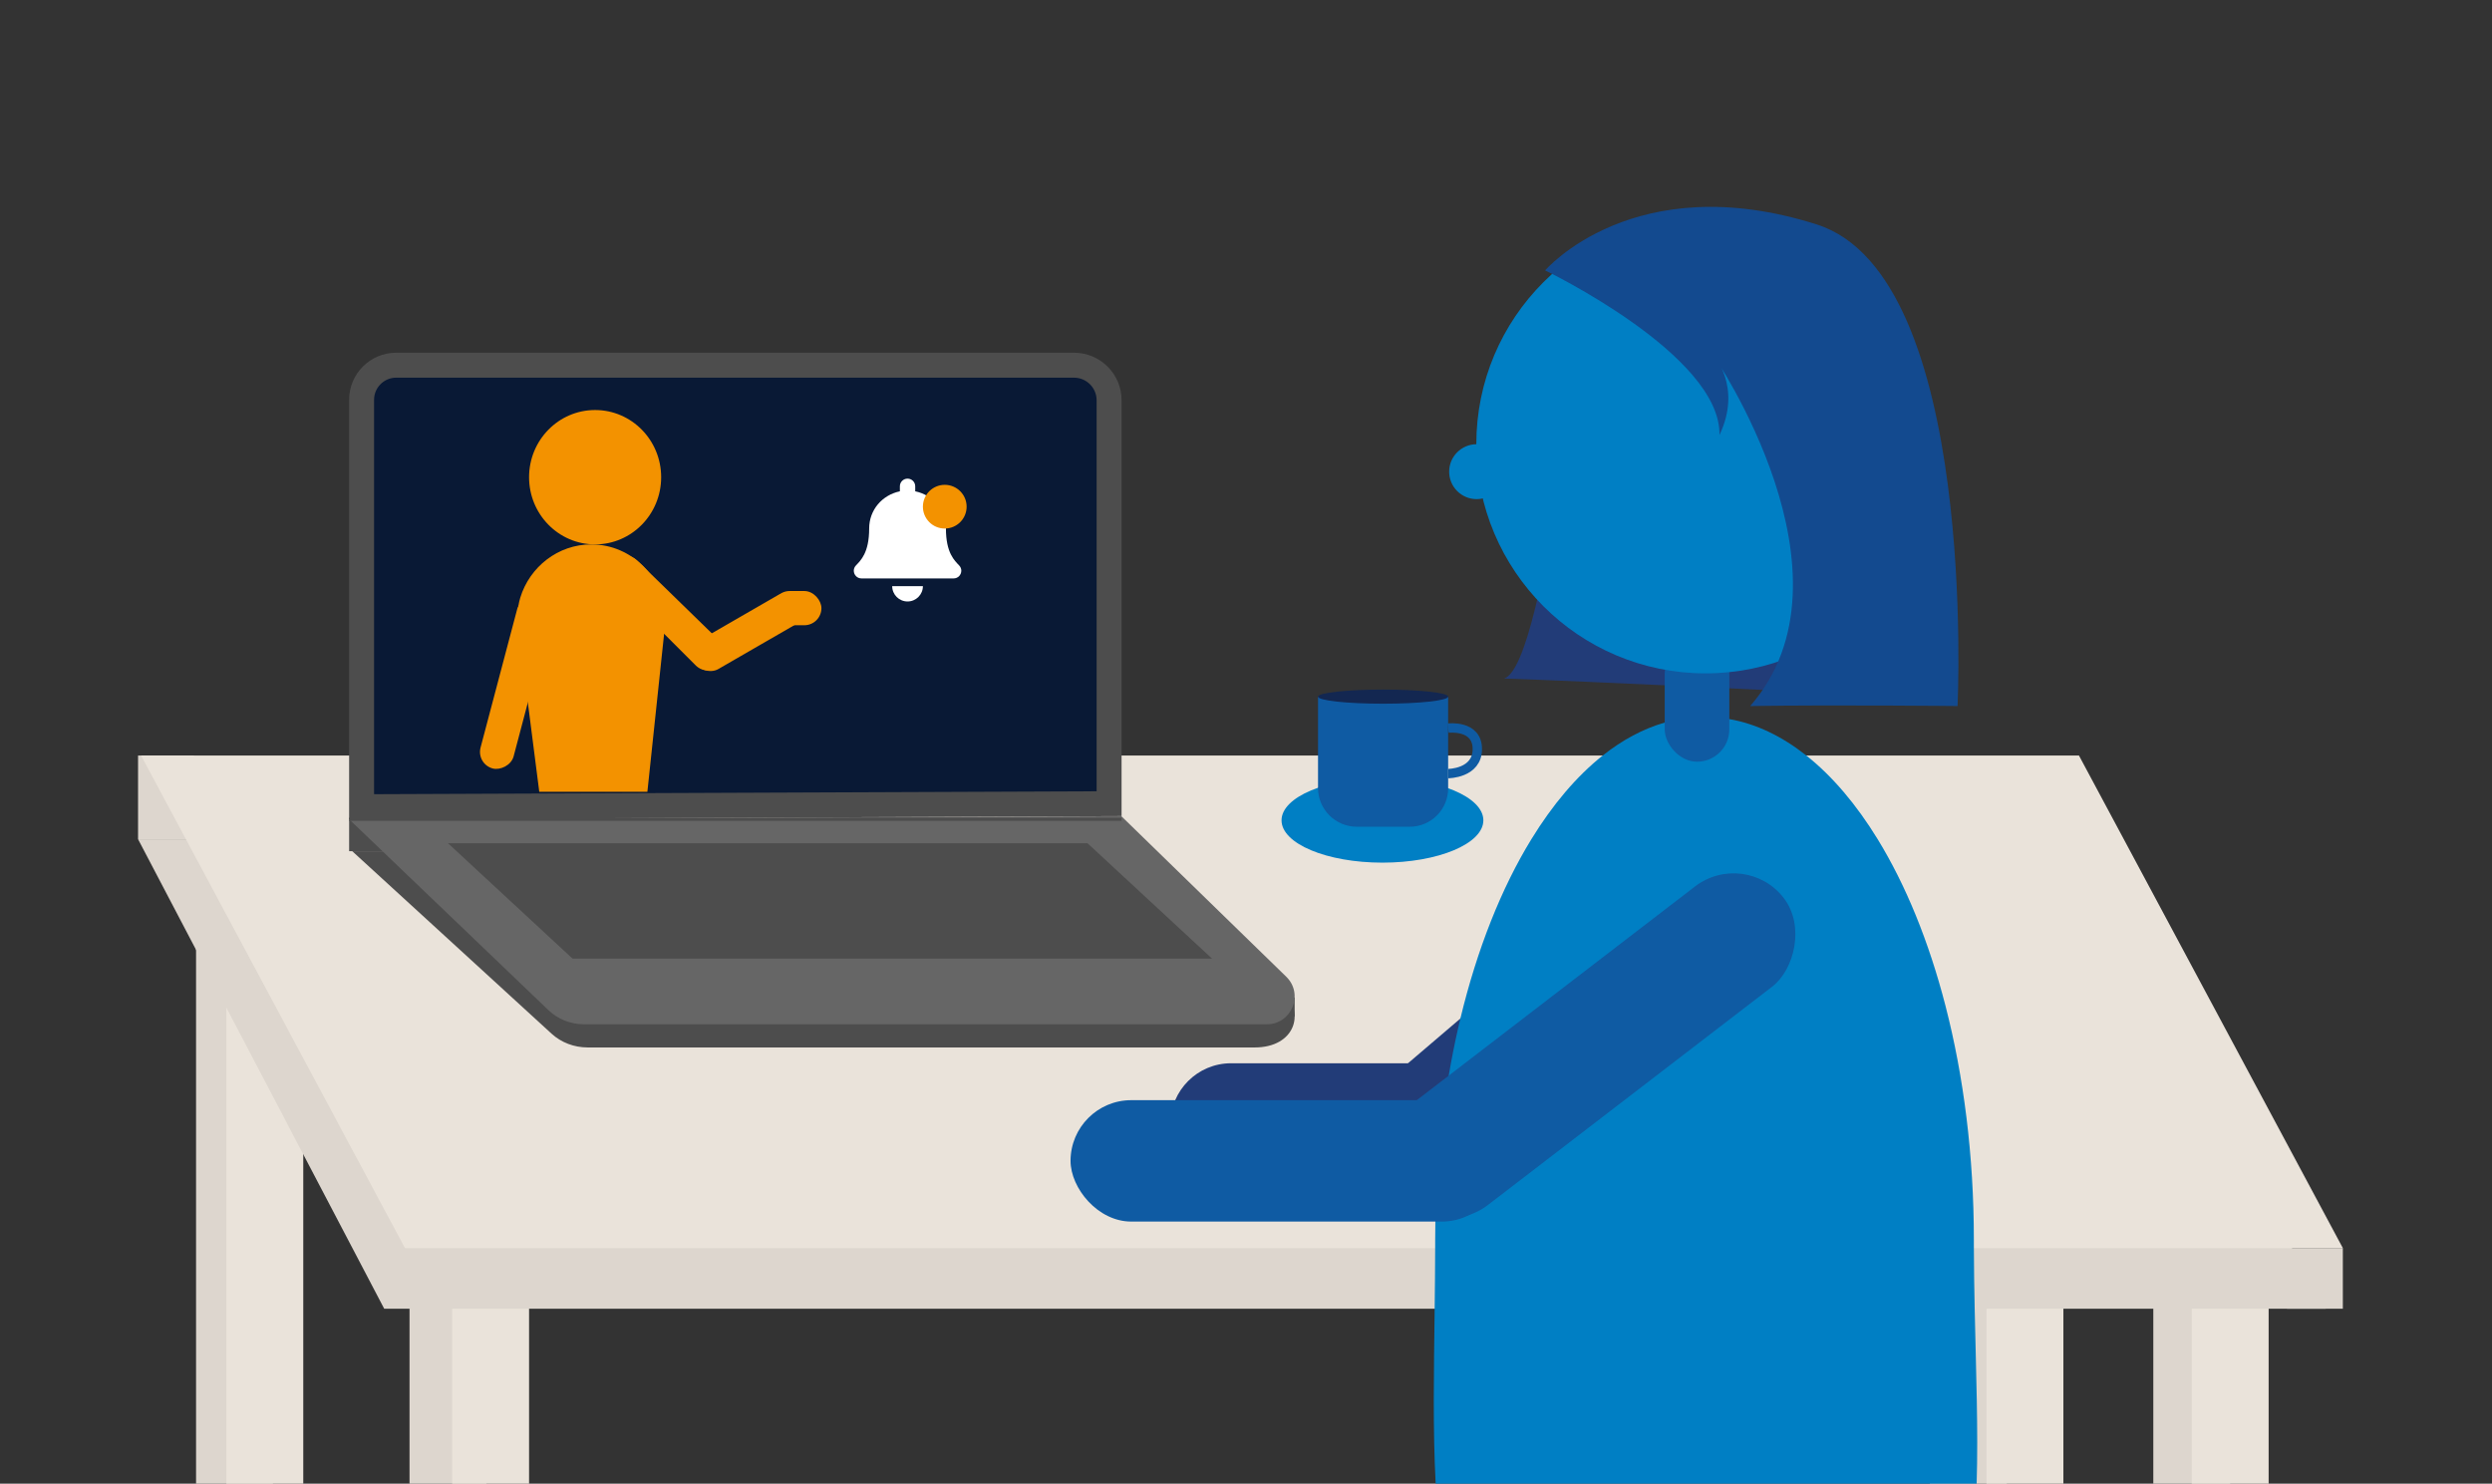
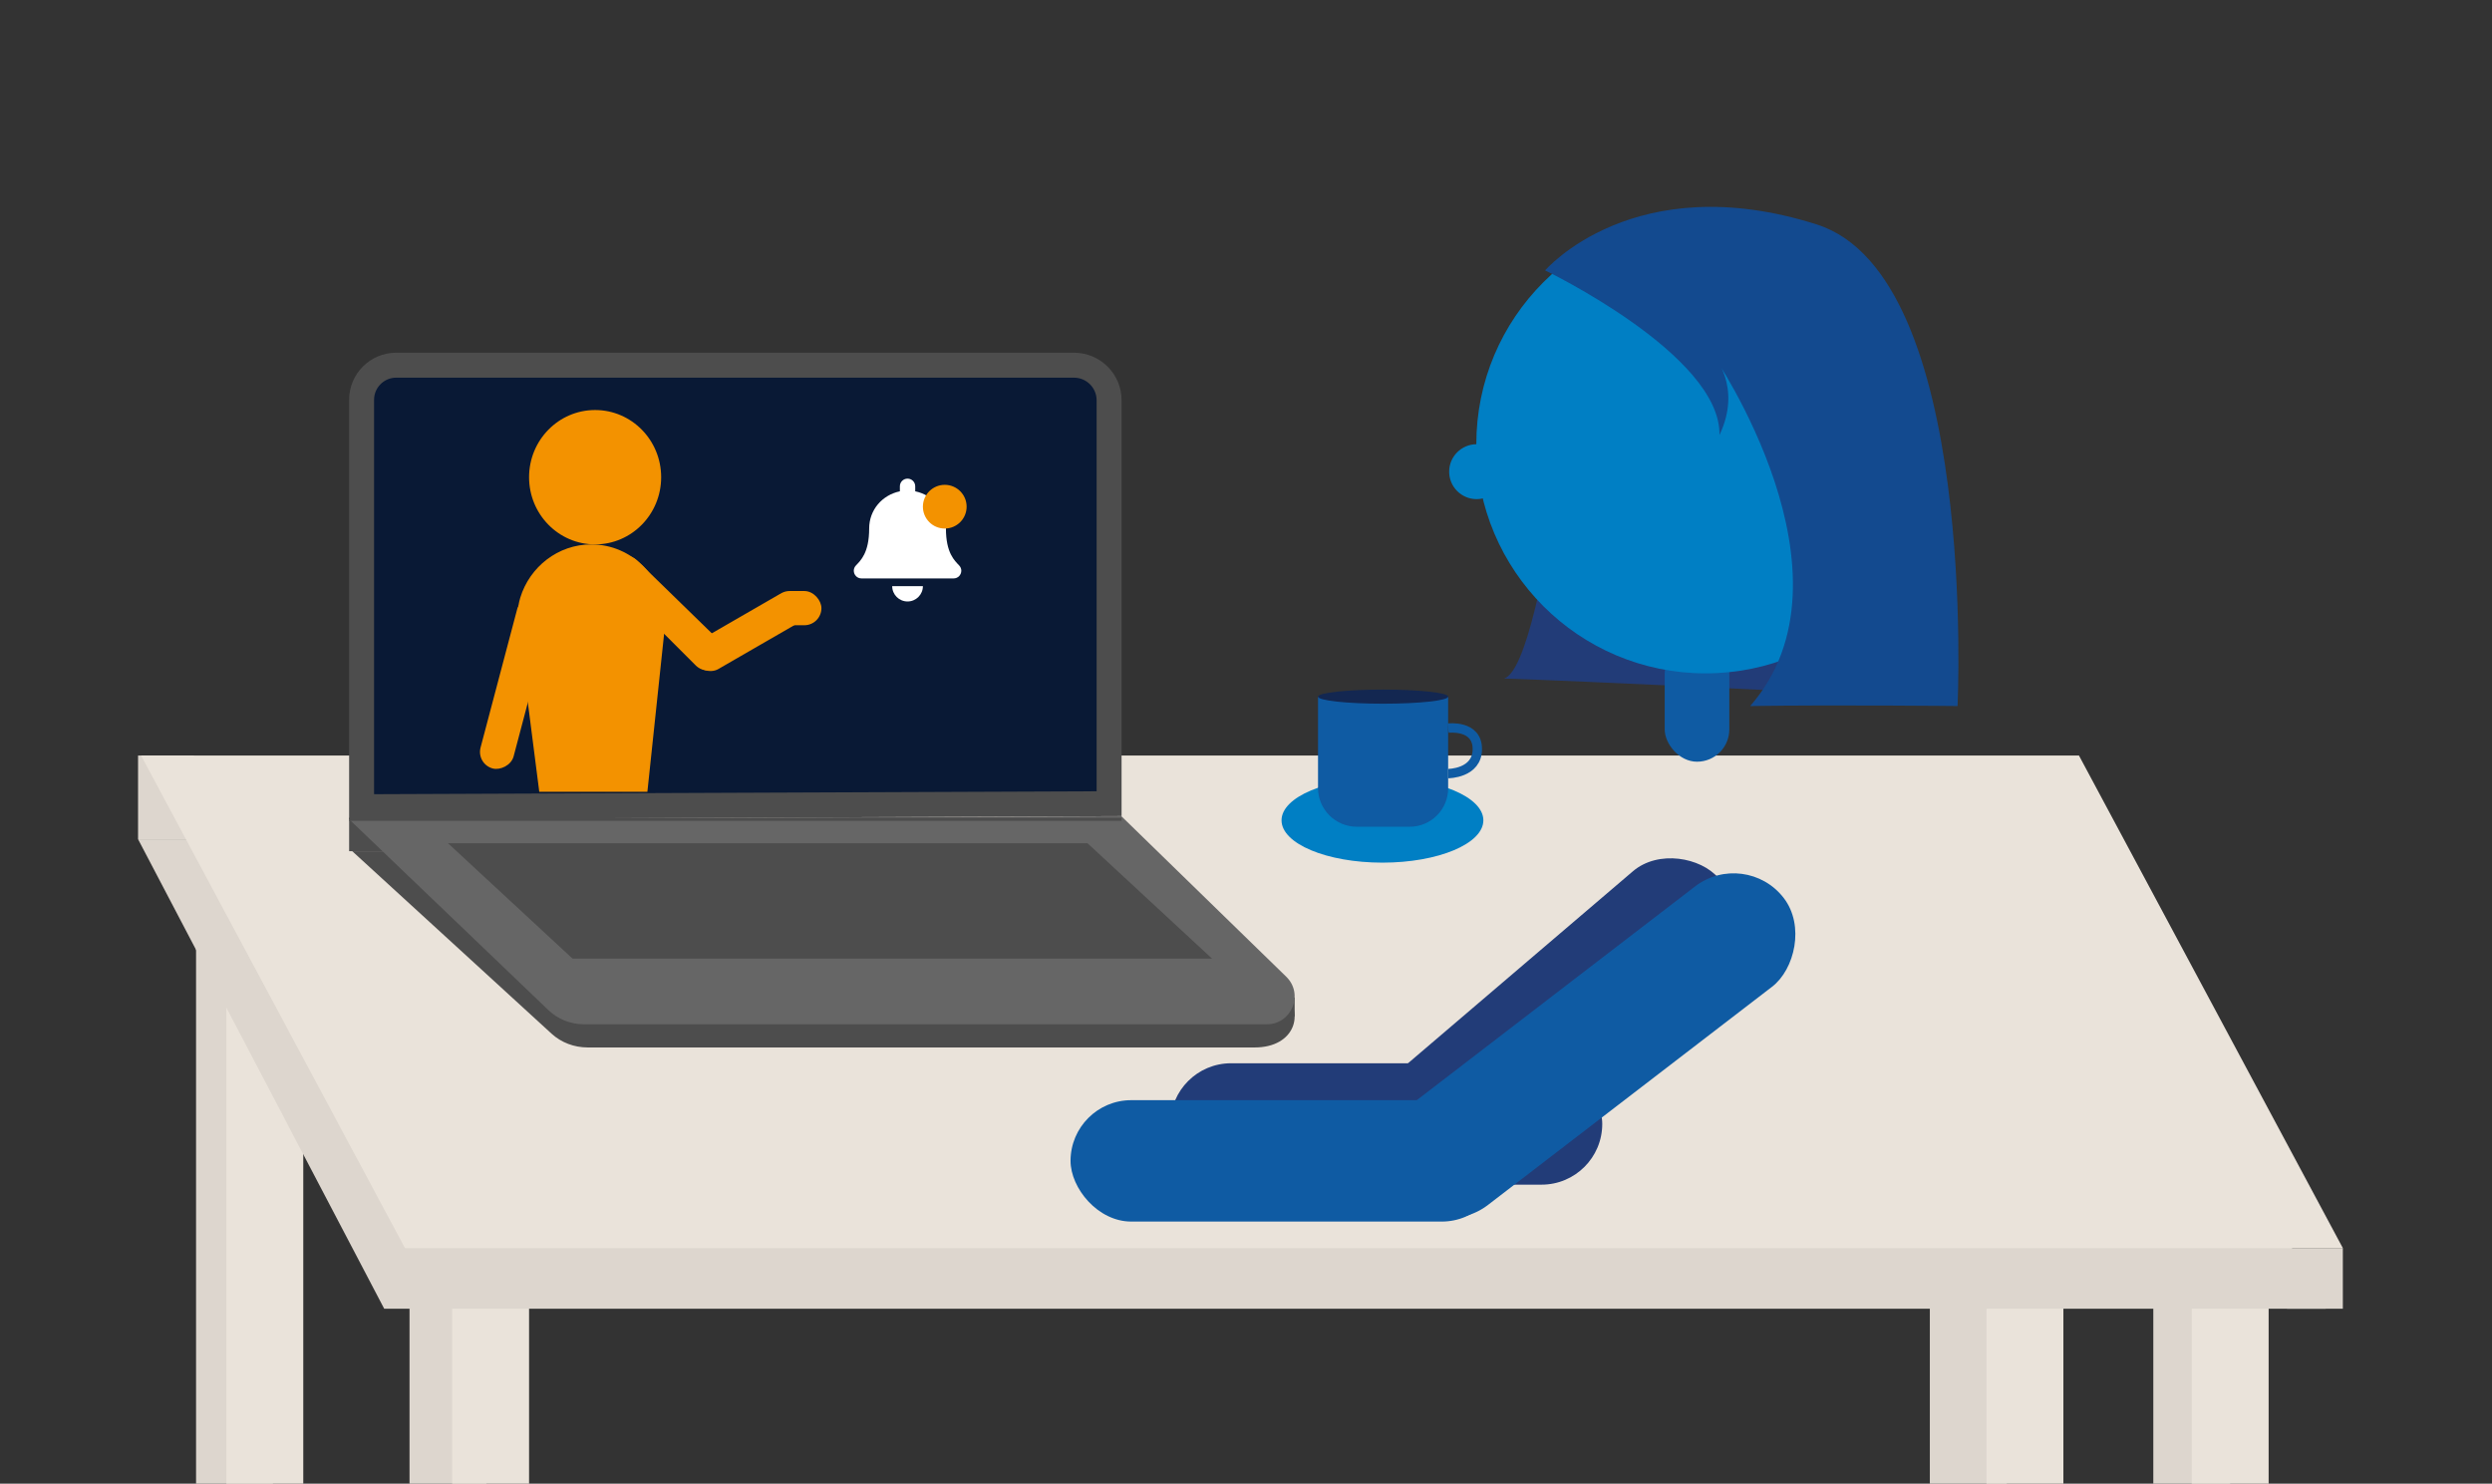
<svg xmlns="http://www.w3.org/2000/svg" id="Layer_1" viewBox="0 0 1597.21 951.07">
  <rect x="0" y="0" width="1597.21" height="951.07" fill="#333333" stroke="none" />
  <defs>
    <style>.cls-1{stroke:#0f5ba3;stroke-width:6px;}.cls-1,.cls-2{fill:none;stroke-miterlimit:10;}.cls-3{fill:#007fc4;}.cls-4{fill:#eae3da;}.cls-5{fill:#fff;}.cls-6{fill:#f39200;}.cls-7{fill:#666;}.cls-8{fill:#ddd6ce;}.cls-9{fill:#132751;}.cls-10{fill:#134a8f;}.cls-11{fill:#0f5ba3;}.cls-12{fill:#223c78;}.cls-13{fill:#091935;}.cls-14{fill:#4d4d4d;}.cls-2{stroke:#4d4d4d;stroke-width:2px;}</style>
  </defs>
  <path class="cls-12" d="M1016.73,168.93s-25.02,257.74-52.71,266.01c58.07,2.02,178.69,7.95,178.69,7.95V221.64l-125.97-52.71Z" />
  <rect class="cls-8" x="1380.13" y="819.5" width="49.28" height="131.57" />
  <rect class="cls-8" x="262.48" y="816.94" width="49.28" height="134.13" />
  <rect class="cls-8" x="125.66" y="545.65" width="49.29" height="405.42" />
  <rect class="cls-4" x="145.09" y="577.53" width="49.29" height="373.54" />
  <rect class="cls-4" x="289.81" y="567.72" width="49.29" height="383.35" />
  <rect class="cls-8" x="1236.9" y="558.97" width="49.28" height="392.1" />
  <rect class="cls-4" x="1273.21" y="562.81" width="49.29" height="388.26" />
  <rect class="cls-8" x="88.49" y="484.32" width="35.82" height="53.66" />
  <rect class="cls-4" x="1404.77" y="829.5" width="49.28" height="121.57" />
  <rect class="cls-8" x="1465.79" y="800.08" width="35.82" height="38.86" />
  <polygon class="cls-8" points="1490.71 838.94 246.25 838.94 88.49 537.97 1322.64 537.97 1490.71 838.94" />
  <polygon class="cls-4" points="1501.62 800.08 259.56 800.08 90.42 484.32 1332.48 484.32 1501.62 800.08" />
  <rect class="cls-14" x="223.77" y="525.57" width="22.48" height="20.08" />
-   <rect class="cls-14" x="801.73" y="633.99" width="22.48" height="16.41" />
  <rect class="cls-12" x="750.13" y="681.59" width="276.81" height="77.82" rx="38.91" ry="38.91" />
  <rect class="cls-12" x="857.77" y="613.9" width="276.81" height="77.82" rx="38.91" ry="38.91" transform="translate(-185.33 803.09) rotate(-40.49)" />
-   <path class="cls-3" d="M1266.9,951.07h-346.73c-1.85-34.29-1.15-72.1-.65-112.14,.16-12.74,.3-25.71,.33-38.86,.01-1.81,.01-3.63,.01-5.45,0-3.87,.03-7.72,.11-11.55,.01-1.1,.03-2.2,.06-3.29,.15-6.85,.41-13.64,.77-20.37,.06-1.03,.12-2.07,.18-3.1,1.02-17.44,2.73-34.48,5.08-51.01,.75-5.27,1.56-10.49,2.44-15.66,.46-2.7,.94-5.38,1.43-8.05,1.79-9.73,3.81-19.26,6.05-28.55,10.72-44.56,26.34-83.79,45.52-115.07,13.61-22.2,29.02-40.4,45.73-53.66,12.57-9.97,25.89-17.14,39.74-21.12,8.32-2.4,16.84-3.64,25.51-3.64,5.36,0,10.66,.47,15.9,1.41,17.32,3.06,33.9,11.09,49.35,23.35,16.72,13.26,32.13,31.46,45.74,53.66,17.96,29.3,32.81,65.58,43.43,106.69,11.65,45.11,18.21,96.05,18.21,149.96,0,1.82,0,3.64,.01,5.45,.05,13.15,.25,26.12,.52,38.86,.85,40.04,2.31,77.86,1.26,112.14Z" />
  <rect class="cls-14" x="812.98" y="639.38" width="16.81" height="12.19" />
  <g>
    <g>
      <path class="cls-13" d="M231.77,256.29c0-12.23,9.95-22.19,22.19-22.19h434.43c12.4,0,22.48,10.08,22.48,22.48v258.62l-479.1,1.94V256.29Z" />
      <path class="cls-14" d="M688.38,242.11c7.98,0,14.48,6.5,14.48,14.48v250.65l-463.1,1.87v-252.82c0-7.82,6.36-14.19,14.19-14.19h434.43m0-16H253.95c-16.67,0-30.19,13.51-30.19,30.19v268.88l495.1-2V256.59c0-16.83-13.65-30.48-30.48-30.48h0Z" />
    </g>
    <path class="cls-14" d="M804.13,671.45H376.59c-8.62,0-16.89-3.16-23.06-8.81l-127.76-116.98h496.24l100.59,90.64c13.92,12.74,7.55,35.16-18.47,35.16Z" />
    <path class="cls-7" d="M811.98,656.59H374.19c-8.59,0-16.85-3.35-23-9.35l-127.42-122.06,494.92-2,105.69,102.91c11.42,11.12,3.55,30.5-12.4,30.5Z" />
    <line class="cls-2" x1="223.77" y1="525.18" x2="718.86" y2="525.18" />
    <polygon class="cls-14" points="776.88 614.54 367 614.54 287.12 540.53 697 540.53 776.88 614.54" />
  </g>
  <g>
    <ellipse class="cls-6" cx="381.43" cy="305.91" rx="42.33" ry="43.07" />
    <path class="cls-6" d="M345.66,507.56h69.27s11.66-110.13,11.66-110.13c0-26.65-21.43-48.45-47.63-48.45h0c-21.28,0-39.42,14.39-45.48,34.09-2.14,6.97-2.14,14.44-1.01,21.65l13.17,102.85Z" />
  </g>
  <path class="cls-6" d="M445.92,426.56l-51.48-51.48c-4.28-4.28-4.28-11.22,0-15.51h0c4.28-4.28,9.88-4.28,14.17,0l52.82,51.48c4.28,4.28,4.28,11.22,0,15.51h0c-4.28,4.28-11.22,4.28-15.51,0Z" />
  <rect class="cls-6" x="440.18" y="394.32" width="78.32" height="21.93" rx="10.96" ry="10.96" transform="translate(-138.42 293.97) rotate(-30)" />
  <rect class="cls-6" x="495.18" y="378.87" width="31.3" height="21.93" rx="10.96" ry="10.96" />
  <rect class="cls-6" x="273.55" y="426.76" width="113.56" height="21.93" rx="10.96" ry="10.96" transform="translate(-177.3 645.19) rotate(-75.19)" />
  <path class="cls-5" d="M581.68,385.57c5.43,0,9.84-4.41,9.84-9.84h-19.68c0,5.44,4.41,9.84,9.84,9.84Zm33.13-23.03c-2.97-3.19-8.53-8-8.53-23.73,0-11.95-8.38-21.52-19.68-23.86v-3.21c0-2.72-2.2-4.92-4.92-4.92s-4.92,2.2-4.92,4.92v3.21c-11.3,2.35-19.68,11.91-19.68,23.86,0,15.73-5.56,20.54-8.53,23.73-.92,.99-1.33,2.18-1.32,3.34,.02,2.52,2,4.92,4.94,4.92h59.03c2.94,0,4.92-2.4,4.94-4.92,0-1.16-.4-2.35-1.32-3.34Z" />
  <circle class="cls-6" cx="605.53" cy="324.8" r="14.01" />
  <rect class="cls-11" x="979.64" y="514.95" width="81.06" height="310.73" rx="40.53" ry="40.53" transform="translate(930.19 -547.05) rotate(52.47)" />
  <ellipse class="cls-3" cx="886.06" cy="525.86" rx="64.68" ry="27.13" />
  <rect class="cls-11" x="686.15" y="705.25" width="276.81" height="77.82" rx="38.91" ry="38.91" />
  <path class="cls-11" d="M844.76,446.57h83.41v58.78c0,13.59-11.03,24.62-24.62,24.62h-33.91c-13.73,0-24.87-11.14-24.87-24.87v-58.54h0Z" />
  <path class="cls-1" d="M928.16,466.75s18.71-2.33,18.71,13.41-18.71,15.74-18.71,15.74" />
  <ellipse class="cls-9" cx="886.46" cy="446.57" rx="41.7" ry="4.53" />
  <rect class="cls-11" x="1066.97" y="411.47" width="41.41" height="76.81" rx="20.7" ry="20.7" />
  <circle class="cls-3" cx="1093.11" cy="284.76" r="146.89" />
  <circle class="cls-3" cx="946.42" cy="302.36" r="17.6" />
  <path class="cls-10" d="M990.33,173.34s112.88,54.3,111.73,105.55c14.89-31.25-4.12-51.48-4.12-51.48,0,0,97.15,141.21,23.82,225.18,54.99-.81,132.9,0,132.9,0,0,0,13.41-275.76-90.23-308.7-116.98-37.17-174.11,29.45-174.11,29.45Z" />
</svg>